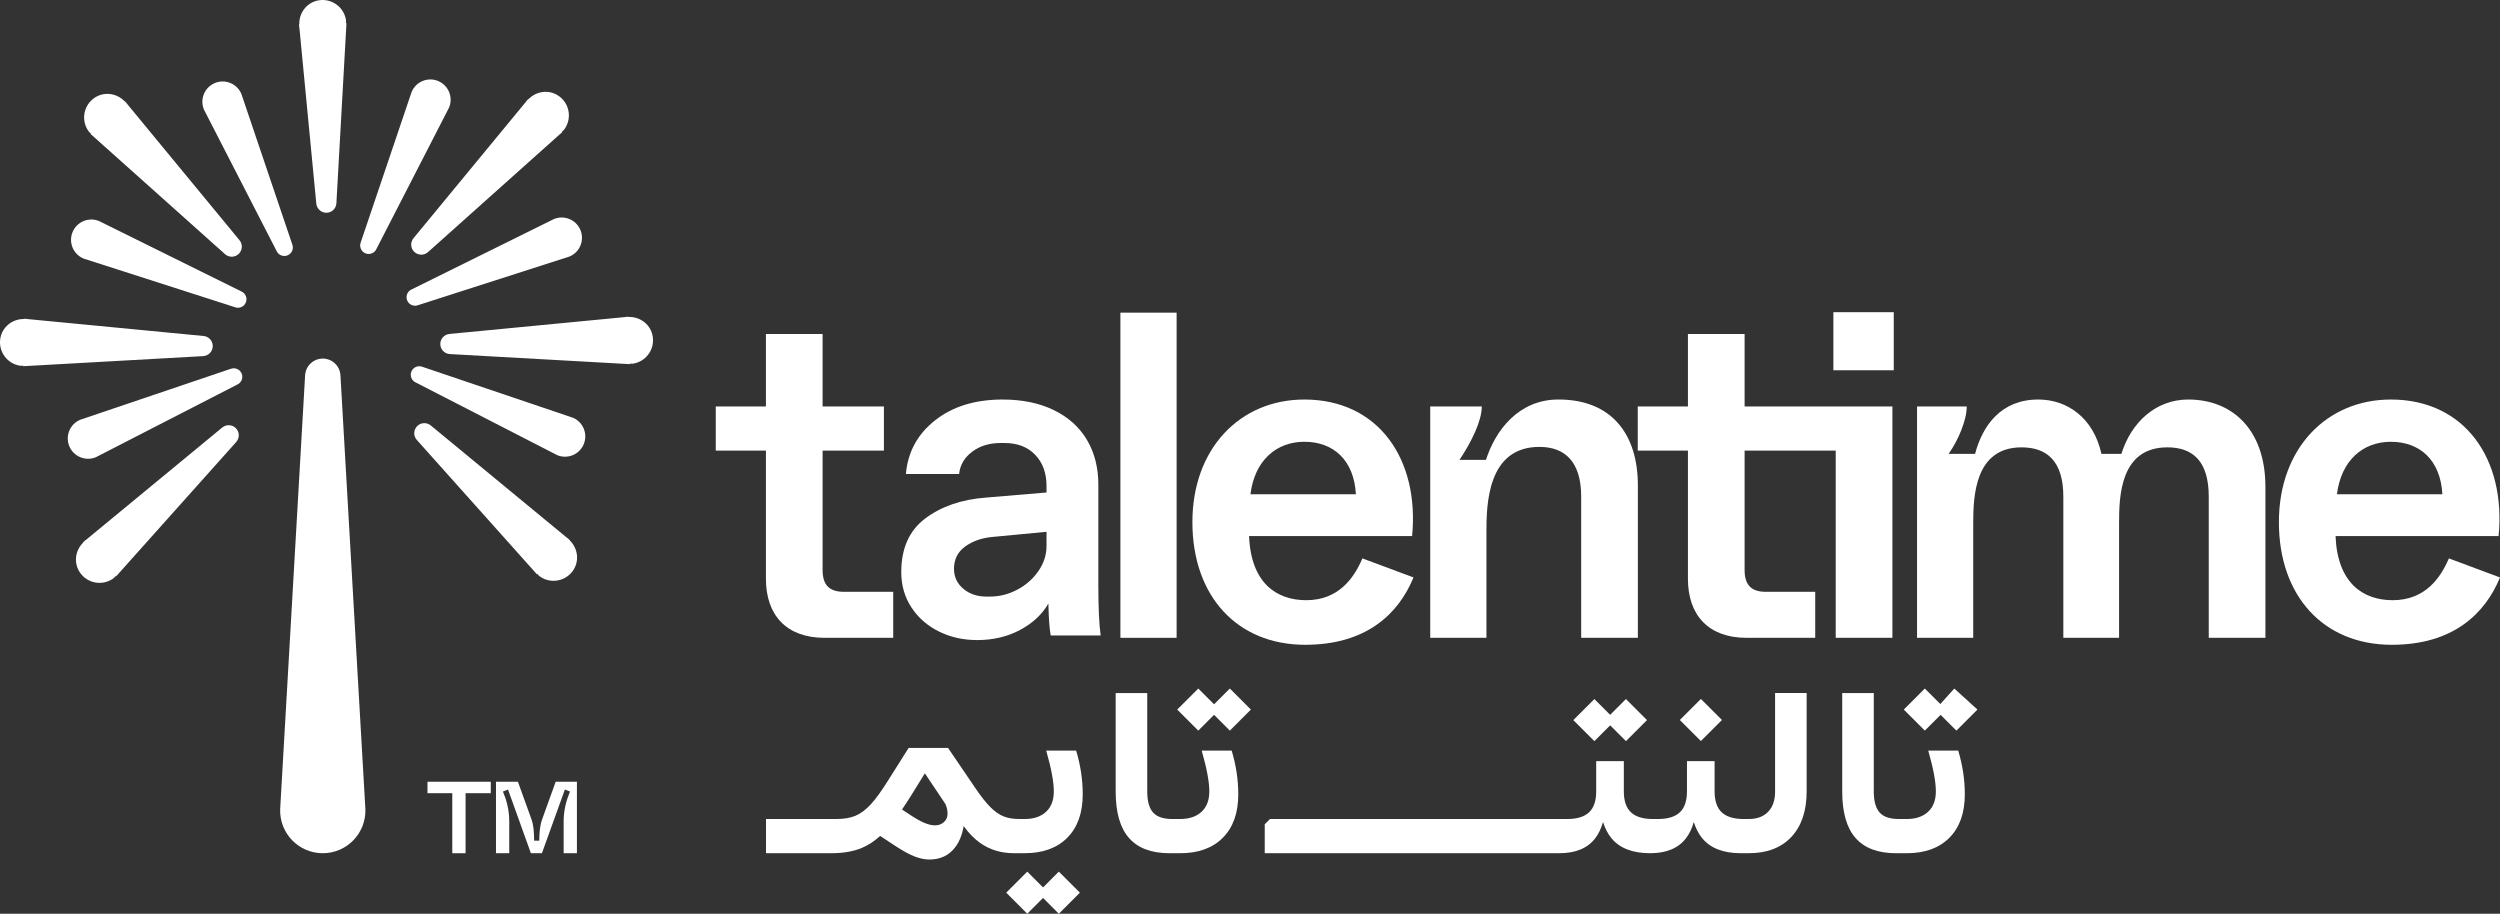
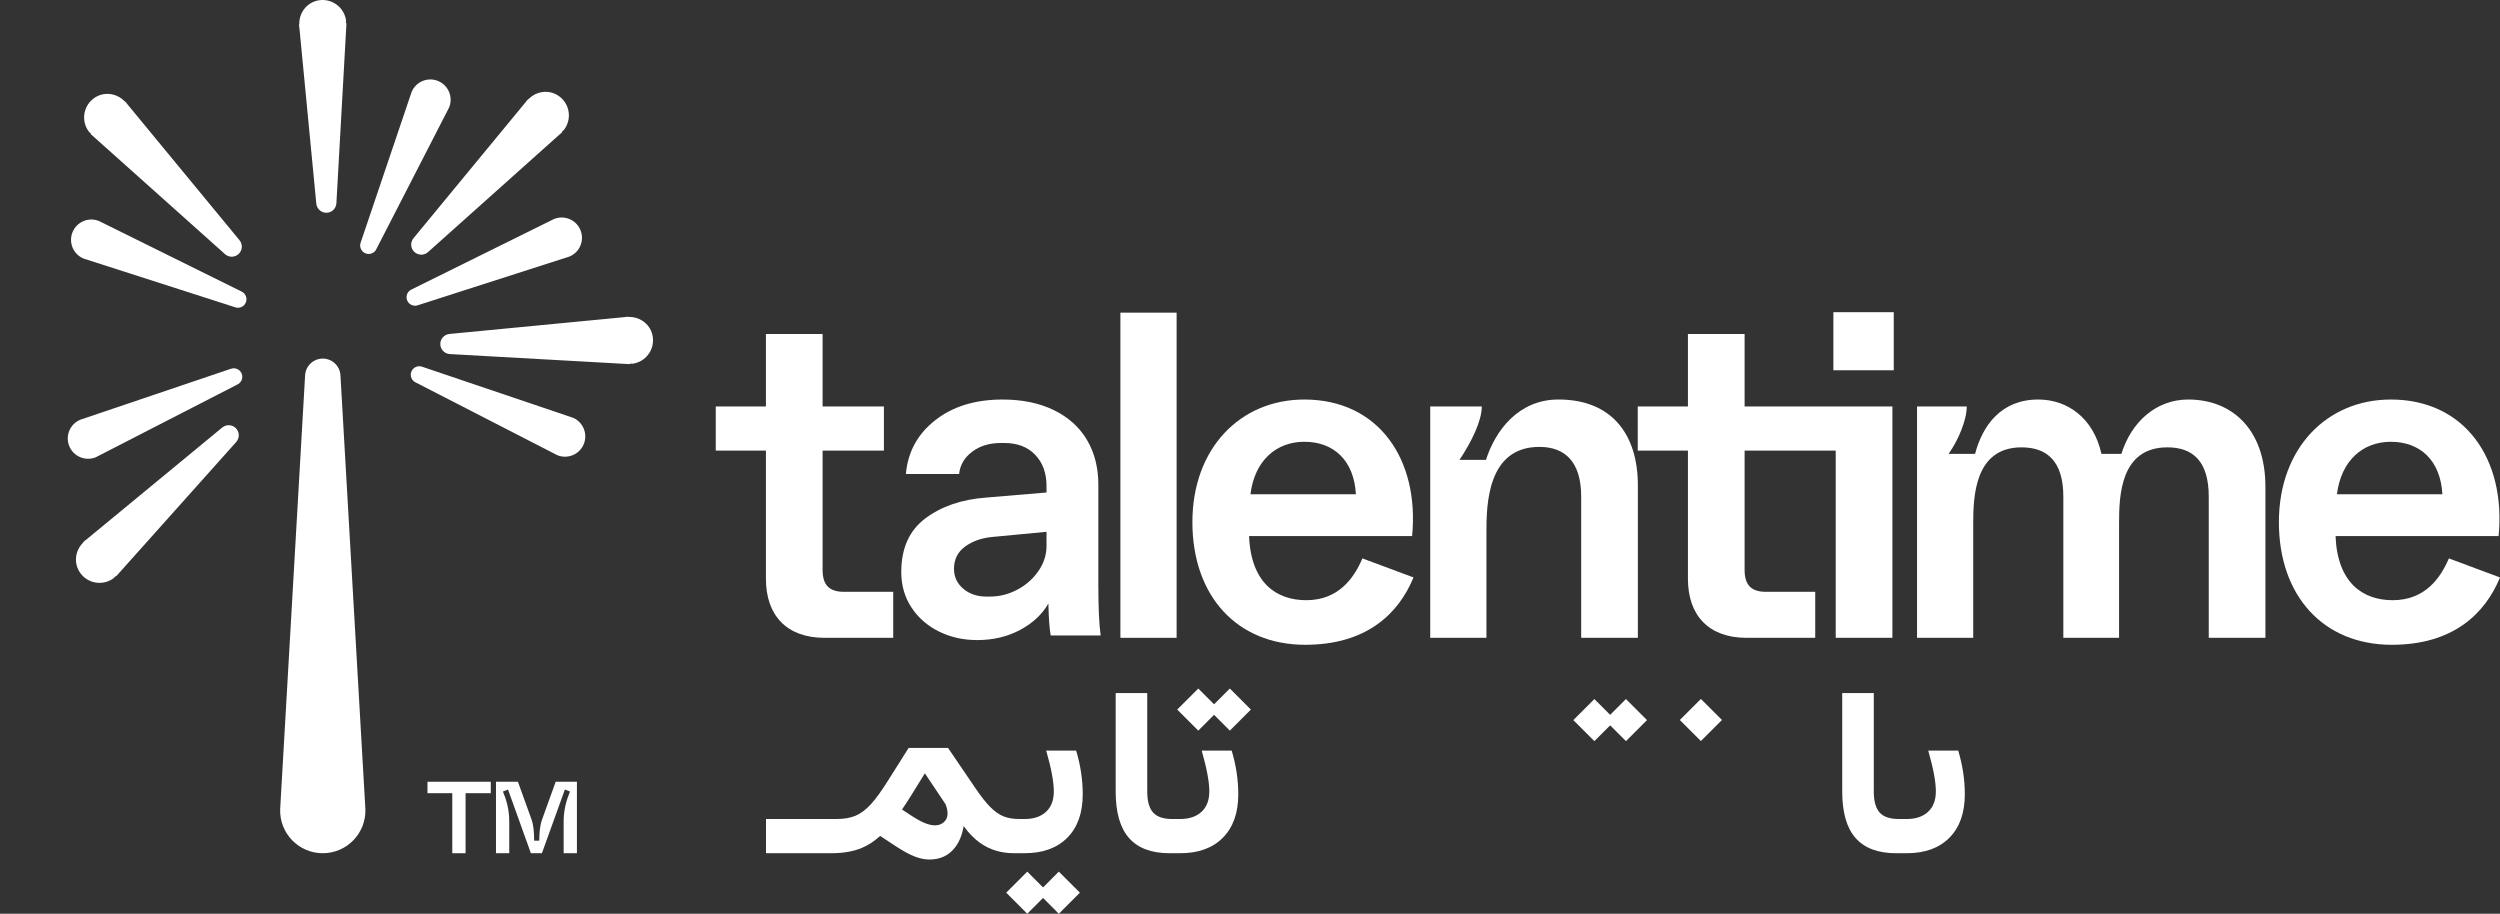
<svg xmlns="http://www.w3.org/2000/svg" id="Layer_2" data-name="Layer 2" viewBox="0 0 1974.4 721.63">
  <rect x="0" y="0" width="1974.4" height="721.63" fill="#333333" stroke="none" />
  <defs>
    <style>
      .cls-1 {
        fill: #fff;
      }
    </style>
  </defs>
  <g id="Layer_2-2" data-name="Layer 2">
    <g>
      <g>
        <path class="cls-1" d="m826.25,592.8c4.02,13.99,6.02,24.73,6.02,32.21,0,6.93-2.04,12.3-6.13,16.1-4.09,3.81-9.73,5.71-16.93,5.71h-4.16c-4.85,0-9.01-.69-12.47-2.08-3.47-1.38-6.96-3.84-10.49-7.38s-7.58-8.69-12.15-15.48l-21.19-31.17h-31.17l-16,25.35c-5.27,8.45-9.87,14.82-13.82,19.12s-7.97,7.31-12.05,9.04c-4.09,1.73-9.11,2.6-15.07,2.6h-55.68v27.01h51.53c9.42,0,17.45-1.38,24.1-4.16,5.04-2.1,9.89-5.27,14.53-9.48l11.23,7.4c6.51,4.3,11.84,7.24,16,8.83s8.03,2.39,11.64,2.39c8.86,0,15.76-3.36,20.67-10.08,3.17-4.33,5.31-9.77,6.43-16.31,3.99,5.55,8.32,9.98,12.99,13.3,7.62,5.4,16.55,8.1,26.8,8.1h8.31c14.4,0,25.66-4.08,33.76-12.26,8.1-8.17,12.15-19.6,12.15-34.28,0-11.5-1.73-22.99-5.2-34.49h-23.69.04Zm-79.58,42.19c1.11,2.49,1.66,5.06,1.66,7.69s-.93,4.81-2.81,6.54h.01c-1.87,1.73-4.19,2.6-6.96,2.6s-5.58-.69-8.83-2.08c-3.26-1.38-7.45-3.81-12.57-7.27l-4.78-3.15c2.22-3.25,4.5-6.76,6.86-10.56l11.18-18.02" />
        <polygon class="cls-1" points="823.76 700.85 811.29 688.38 794.67 705 811.29 721.63 823.76 709.16 836.22 721.63 852.85 705 836.22 688.38 823.76 700.85" />
        <path class="cls-1" d="m949.05,592.8c4.02,13.99,6.02,24.73,6.02,32.21,0,6.93-2.04,12.3-6.13,16.1-4.09,3.81-9.73,5.71-16.93,5.71h-6.23c-7.06,0-12.12-1.73-15.17-5.19s-4.57-9-4.57-16.62v-77.67h-24.93v77.67c0,16.62,3.53,28.92,10.6,36.88,7.06,7.97,17.73,11.95,32,11.95h8.31c14.4,0,25.66-4.08,33.76-12.26,8.1-8.17,12.15-19.6,12.15-34.28,0-11.5-1.73-22.99-5.2-34.49h-23.69,0Z" />
        <polygon class="cls-1" points="958.81 556.23 946.35 543.77 929.73 560.39 946.35 577.01 958.81 564.55 971.28 577.01 987.9 560.39 971.28 543.77 958.81 556.23" />
        <polygon class="cls-1" points="1271.64 564.55 1259.17 552.08 1242.55 568.7 1259.17 585.32 1271.64 572.86 1284.11 585.32 1300.73 568.7 1284.11 552.08 1271.64 564.55" />
        <rect class="cls-1" x="1331.54" y="556.87" width="23.51" height="23.51" transform="translate(-8.64 1116.4) rotate(-45)" />
-         <path class="cls-1" d="m1401.92,625.01c0,6.93-1.84,12.3-5.51,16.1-3.67,3.81-8.76,5.71-15.27,5.71h-4.16c-7.76,0-13.51-1.77-17.25-5.3-3.74-3.53-5.61-9.04-5.61-16.52v-23.9h-21.82v23.9c0,7.48-1.87,12.99-5.61,16.52-3.74,3.53-9.49,5.3-17.25,5.3h-4.16c-7.76,0-13.51-1.77-17.24-5.3-3.74-3.53-5.61-9.04-5.61-16.52v-23.9h-21.82v23.9c0,7.48-1.87,12.99-5.61,16.52-3.74,3.53-9.49,5.3-17.25,5.3h-234.76l-4.16,4.16v22.85h232.68c12.88,0,22.34-3.95,28.36-11.84,2.62-3.43,4.66-7.69,6.14-12.79,1.6,5.1,3.81,9.36,6.64,12.79,6.51,7.9,16.69,11.84,30.54,11.84,12.88,0,22.34-3.95,28.36-11.84,2.62-3.43,4.66-7.69,6.14-12.79,1.6,5.1,3.81,9.36,6.64,12.79,6.51,7.9,16.69,11.84,30.54,11.84h6.23c14.4,0,25.63-4.29,33.66-12.88,8.03-8.59,12.05-20.57,12.05-35.95v-77.67h-24.93v77.67h.04Z" />
-         <polygon class="cls-1" points="1532.39 556.02 1520.14 543.77 1503.52 560.39 1520.14 577.01 1532.61 564.55 1545.08 577.01 1561.7 560.39 1543.42 543.77 1532.39 556.02" />
        <path class="cls-1" d="m1522.85,592.8c4.02,13.99,6.02,24.73,6.02,32.21,0,6.93-2.04,12.3-6.13,16.1-4.09,3.81-9.73,5.71-16.93,5.71h-6.23c-7.06,0-12.12-1.73-15.17-5.19-3.05-3.46-4.57-9-4.57-16.62v-77.67h-24.93v77.67c0,16.62,3.53,28.92,10.6,36.88,7.06,7.97,17.73,11.95,32,11.95h8.31c14.4,0,25.66-4.08,33.76-12.26,8.1-8.17,12.15-19.6,12.15-34.28,0-11.5-1.73-22.99-5.2-34.49h-23.69,0Z" />
      </g>
      <g>
        <rect class="cls-1" x="884.85" y="246.92" width="44.39" height="256.8" />
        <path class="cls-1" d="m1030.85,509.22c48.42,0,73.74-24.58,85.48-53.19l-40.35-15.04c-6.6,15.41-18.71,33.02-44.39,33.02-23.48,0-43.65-13.57-45.12-50.63h128.76c5.87-60.53-26.41-107.85-85.11-107.85-50.63,0-88.41,38.52-88.41,96.85s35.22,96.85,89.14,96.85h0Zm-.73-160.33c23.11,0,39.25,14.67,40.72,41.46h-83.28c3.3-26.78,20.54-41.46,42.55-41.46h.01Z" />
        <path class="cls-1" d="m1173.92,420.44c0-22.01.73-67.5,41.82-67.5,20.18,0,33.02,11.74,33.02,39.25v111.52h44.76v-120.33c0-40.72-20.91-67.87-62.73-67.87-31.55,0-49.89,24.58-57.23,47.69h-20.91c9.54-14.31,17.61-30.82,17.61-42.19h-40.72v182.69h44.39v-83.27h-.01Z" />
        <path class="cls-1" d="m1494.54,321.02v182.71h-44.76v-147.85h-71.96v94.28c0,11.74,5.14,17.24,16.88,17.24h38.89v36.32h-54.31c-29.71,0-46.22-17.61-46.22-46.59v-101.25h-39.62v-34.85h39.62v-57.23h44.76v57.23h116.72Z" />
        <rect class="cls-1" x="1447.93" y="246.55" width="47.68" height="45.87" />
        <path class="cls-1" d="m1728.23,315.52c-25.66,0-45.11,17.98-52.81,42.91h-15.79c-6.24-28.24-26.77-42.91-49.88-42.91-29.35,0-44.02,20.53-49.91,42.91h-20.91c7.35-10.25,14.32-26.39,14.32-37.4h-39.25v182.7h44.37v-90.27c0-21.26,1.11-60.16,38.16-60.16,19.8,0,33.01,10.63,33.01,38.9v111.53h44.02v-90.27c0-21.26.73-60.16,38.16-60.16,19.8,0,32.66,10.63,32.66,38.9v111.53h44.75v-119.23c0-45.13-26.07-68.97-60.92-68.97h.02Z" />
        <path class="cls-1" d="m1934.04,440.99c-6.6,15.41-18.71,33.02-44.39,33.02-23.48,0-43.66-13.57-45.12-50.63h128.77c5.87-60.53-26.41-107.85-85.11-107.85-50.63,0-88.41,38.52-88.41,96.85s35.22,96.85,89.14,96.85c48.42,0,73.74-24.58,85.48-53.19l-40.35-15.04h-.01Zm-45.86-92.09c23.11,0,39.25,14.67,40.72,41.46h-83.27c3.3-26.78,20.54-41.46,42.55-41.46Z" />
        <path class="cls-1" d="m867.43,382.75c0-13.39-2.99-25.15-8.95-35.26-5.97-10.1-14.68-17.96-26.12-23.56-11.45-5.6-24.97-8.4-40.55-8.4-21.68,0-39.46,5.48-53.34,16.44-13.88,10.96-21.56,25.09-23.02,42.38h42.01c.73-7.06,4.14-12.91,10.23-17.54,6.09-4.62,13.64-6.94,22.65-6.94h2.92c10.23,0,18.32,3.11,24.29,9.32,5.97,6.21,8.95,14.43,8.95,24.66v5.11l-47.86,4.02c-19.24,1.46-35.2,6.94-47.86,16.44-12.67,9.5-19,23.63-19,42.38,0,10.48,2.68,19.79,8.04,27.95,5.35,8.16,12.6,14.49,21.74,19,9.13,4.5,19.18,6.76,30.14,6.76,12.66,0,23.99-2.68,33.98-8.04,9.98-5.36,17.41-12.3,22.28-20.82.24,11.2.85,19.61,1.83,25.21h39.46c-1.22-8.52-1.83-21.92-1.83-40.19v-78.91h.01Zm-40.92,48.21c0,7.31-2.19,14.07-6.58,20.28-4.38,6.21-9.99,11.08-16.81,14.61s-13.88,5.3-21.19,5.3h-2.92c-7.31,0-13.4-2.07-18.27-6.21-4.87-4.14-7.31-9.37-7.31-15.71,0-7.55,2.98-13.45,8.95-17.72,5.97-4.26,13.21-6.76,21.74-7.49l42.38-4.02v10.96h.01Z" />
        <path class="cls-1" d="m651.14,503.72h54.29v-36.32h-38.89c-11.74,0-16.88-5.5-16.88-17.24v-94.28h48.42v-34.85h-48.42v-57.23h-44.76v57.23h-39.62v34.85h39.62v101.25c0,28.98,16.51,46.59,46.22,46.59h.02Z" />
      </g>
      <g>
        <polygon class="cls-1" points="337.61 626.43 357.2 626.43 357.2 673.84 367.69 673.84 367.69 626.43 387.6 626.43 387.6 617.4 337.61 617.4 337.61 626.43" />
        <path class="cls-1" d="m428.23,646.91c-1.77,4.84-2.26,10-2.34,17.01h-4.03c-.08-6.93-.48-12.34-2.18-17.01l-10.64-29.51h-17.33v56.44h10.48v-25.32c0-9.51-2.5-17.5-5-23.38l4.03-1.61,18.06,50.31h8.71l18.14-50.31,4.03,1.61c-2.42,5.89-5,13.87-5,23.38v25.32h10.48v-56.44h-16.77l-10.64,29.51h0Z" />
      </g>
      <g>
        <path class="cls-1" d="m268.88,296.73c-.24-7.54-6.43-13.53-13.97-13.53s-13.73,5.99-13.97,13.53l-19.68,342.35c-.62,19.01,14.63,34.76,33.65,34.76s34.26-15.75,33.65-34.76l-19.68-342.35Z" />
        <path class="cls-1" d="m346.01,63.97c-8.18-3.39-17.55.5-20.94,8.67h0l-40.13,118.66c-1.4,3.42.24,7.34,3.65,8.76s7.35-.19,8.78-3.61l57.31-111.55c3.38-8.17-.51-17.54-8.67-20.93h0Z" />
-         <path class="cls-1" d="m450.03,426.58l-.94-.78c-.22-.18-.32-.45-.55-.63-.16-.12-.36-.14-.52-.26l-107.67-88.78h0c-3.15-2.74-7.89-2.58-10.84.36-2.96,2.95-3.15,7.67-.43,10.83l95.04,106.31.32-.33c.5.48.77,1.1,1.33,1.53,8.19,6.29,19.94,4.74,26.22-3.45,5.85-7.62,4.67-18.15-2.09-24.67l.13-.15v.02Z" />
        <path class="cls-1" d="m326.71,187.94c-2.74,3.15-2.59,7.89.35,10.84,2.95,2.96,7.68,3.15,10.84.43l106.31-95.04-.33-.32c.48-.5,1.1-.78,1.54-1.34,6.29-8.19,4.74-19.94-3.45-26.22-7.62-5.85-18.16-4.67-24.67,2.1l-.15-.14-.79.95c-.17.22-.44.32-.62.54-.12.17-.14.36-.26.52l-88.78,107.68h.01Z" />
        <path class="cls-1" d="m236.23,21.14c.03.2.17.35.19.55l13.36,138.92h0c.29,4.16,3.75,7.4,7.92,7.41,4.18,0,7.65-3.19,7.96-7.35h0l7.96-142.39h-.45c-.02-.68.23-1.32.14-2.02-1.35-10.24-10.75-17.45-20.99-16.1-9.54,1.26-16.14,9.54-15.96,18.93h-.2l.11,1.23c.03.29-.09.54-.06.82h.02Z" />
        <path class="cls-1" d="m496.65,250.33v-.2l-1.23.12c-.28.02-.53-.09-.82-.06-.2.02-.35.16-.55.18l-138.91,13.36c-4.17.29-7.4,3.75-7.41,7.92-.02,4.18,3.18,7.65,7.35,7.97l142.38,7.97v-.46c.68-.02,1.32.23,2.02.14,10.24-1.35,17.44-10.75,16.1-20.99-1.25-9.53-9.54-16.13-18.93-15.96h0Z" />
        <path class="cls-1" d="m452.33,329.87h0l-118.65-40.14c-3.42-1.4-7.35.24-8.76,3.65-1.42,3.42.2,7.35,3.61,8.78l111.52,57.29s.02.01.03.02c8.18,3.38,17.55-.5,20.94-8.68s-.5-17.55-8.67-20.94l-.02.02Z" />
        <path class="cls-1" d="m330.35,240.95l119.39-38.35h0c8.16-3.38,12.05-12.75,8.66-20.93s-12.76-12.06-20.93-8.68l-112.28,55.53c-3.41,1.43-5.03,5.36-3.61,8.78s5.34,5.06,8.76,3.65h0Z" />
-         <path class="cls-1" d="m227.13,201.66c3.41-1.41,5.05-5.33,3.65-8.76l-40.13-118.66h0c-3.39-8.17-12.76-12.06-20.94-8.67-8.16,3.39-12.05,12.76-8.67,20.93l57.31,111.55c1.43,3.42,5.37,5.03,8.78,3.61h0Z" />
        <path class="cls-1" d="m175.39,337.74h0l-107.67,88.78c-.17.12-.37.13-.52.26-.23.17-.33.44-.55.63l-.94.78.13.15c-6.76,6.52-7.94,17.05-2.09,24.67,6.29,8.19,18.03,9.74,26.22,3.45.56-.43.84-1.05,1.33-1.53l.32.33,95.04-106.31c2.72-3.17,2.53-7.89-.43-10.83-2.95-2.94-7.69-3.1-10.84-.36v-.02Z" />
        <path class="cls-1" d="m71.85,105.46l-.33.32,106.31,95.04c3.17,2.72,7.89,2.53,10.84-.43,2.94-2.96,3.09-7.69.35-10.84h0l-88.78-107.67c-.12-.17-.14-.36-.26-.52-.17-.23-.44-.32-.62-.54l-.79-.95-.15.14c-6.51-6.77-17.05-7.95-24.67-2.1-8.19,6.29-9.74,18.03-3.45,26.22.43.56,1.06.84,1.54,1.34h.01Z" />
-         <path class="cls-1" d="m160.66,281.23c4.17-.32,7.37-3.79,7.35-7.97,0-4.17-3.24-7.63-7.41-7.92l-138.91-13.36c-.2-.03-.35-.16-.55-.18-.29-.04-.54.08-.82.06l-1.23-.12v.2c-9.4-.17-17.68,6.43-18.93,15.96-1.34,10.24,5.86,19.64,16.1,20.99.71.09,1.34-.16,2.03-.14v.46l142.37-7.97h0Z" />
        <path class="cls-1" d="m182.06,291.34l-118.65,40.14h0c-8.17,3.39-12.06,12.75-8.67,20.94,3.39,8.17,12.76,12.06,20.94,8.68,0,0,.02-.01.03-.02l111.52-57.29c3.41-1.43,5.03-5.36,3.61-8.78s-5.34-5.05-8.76-3.65l-.02-.02Z" />
        <path class="cls-1" d="m190.53,230.12l-112.28-55.53c-8.17-3.39-17.54.5-20.93,8.68s.5,17.54,8.66,20.93h0l119.39,38.36c3.42,1.4,7.35-.23,8.76-3.65,1.42-3.42-.19-7.35-3.61-8.78h.01Z" />
      </g>
    </g>
  </g>
</svg>